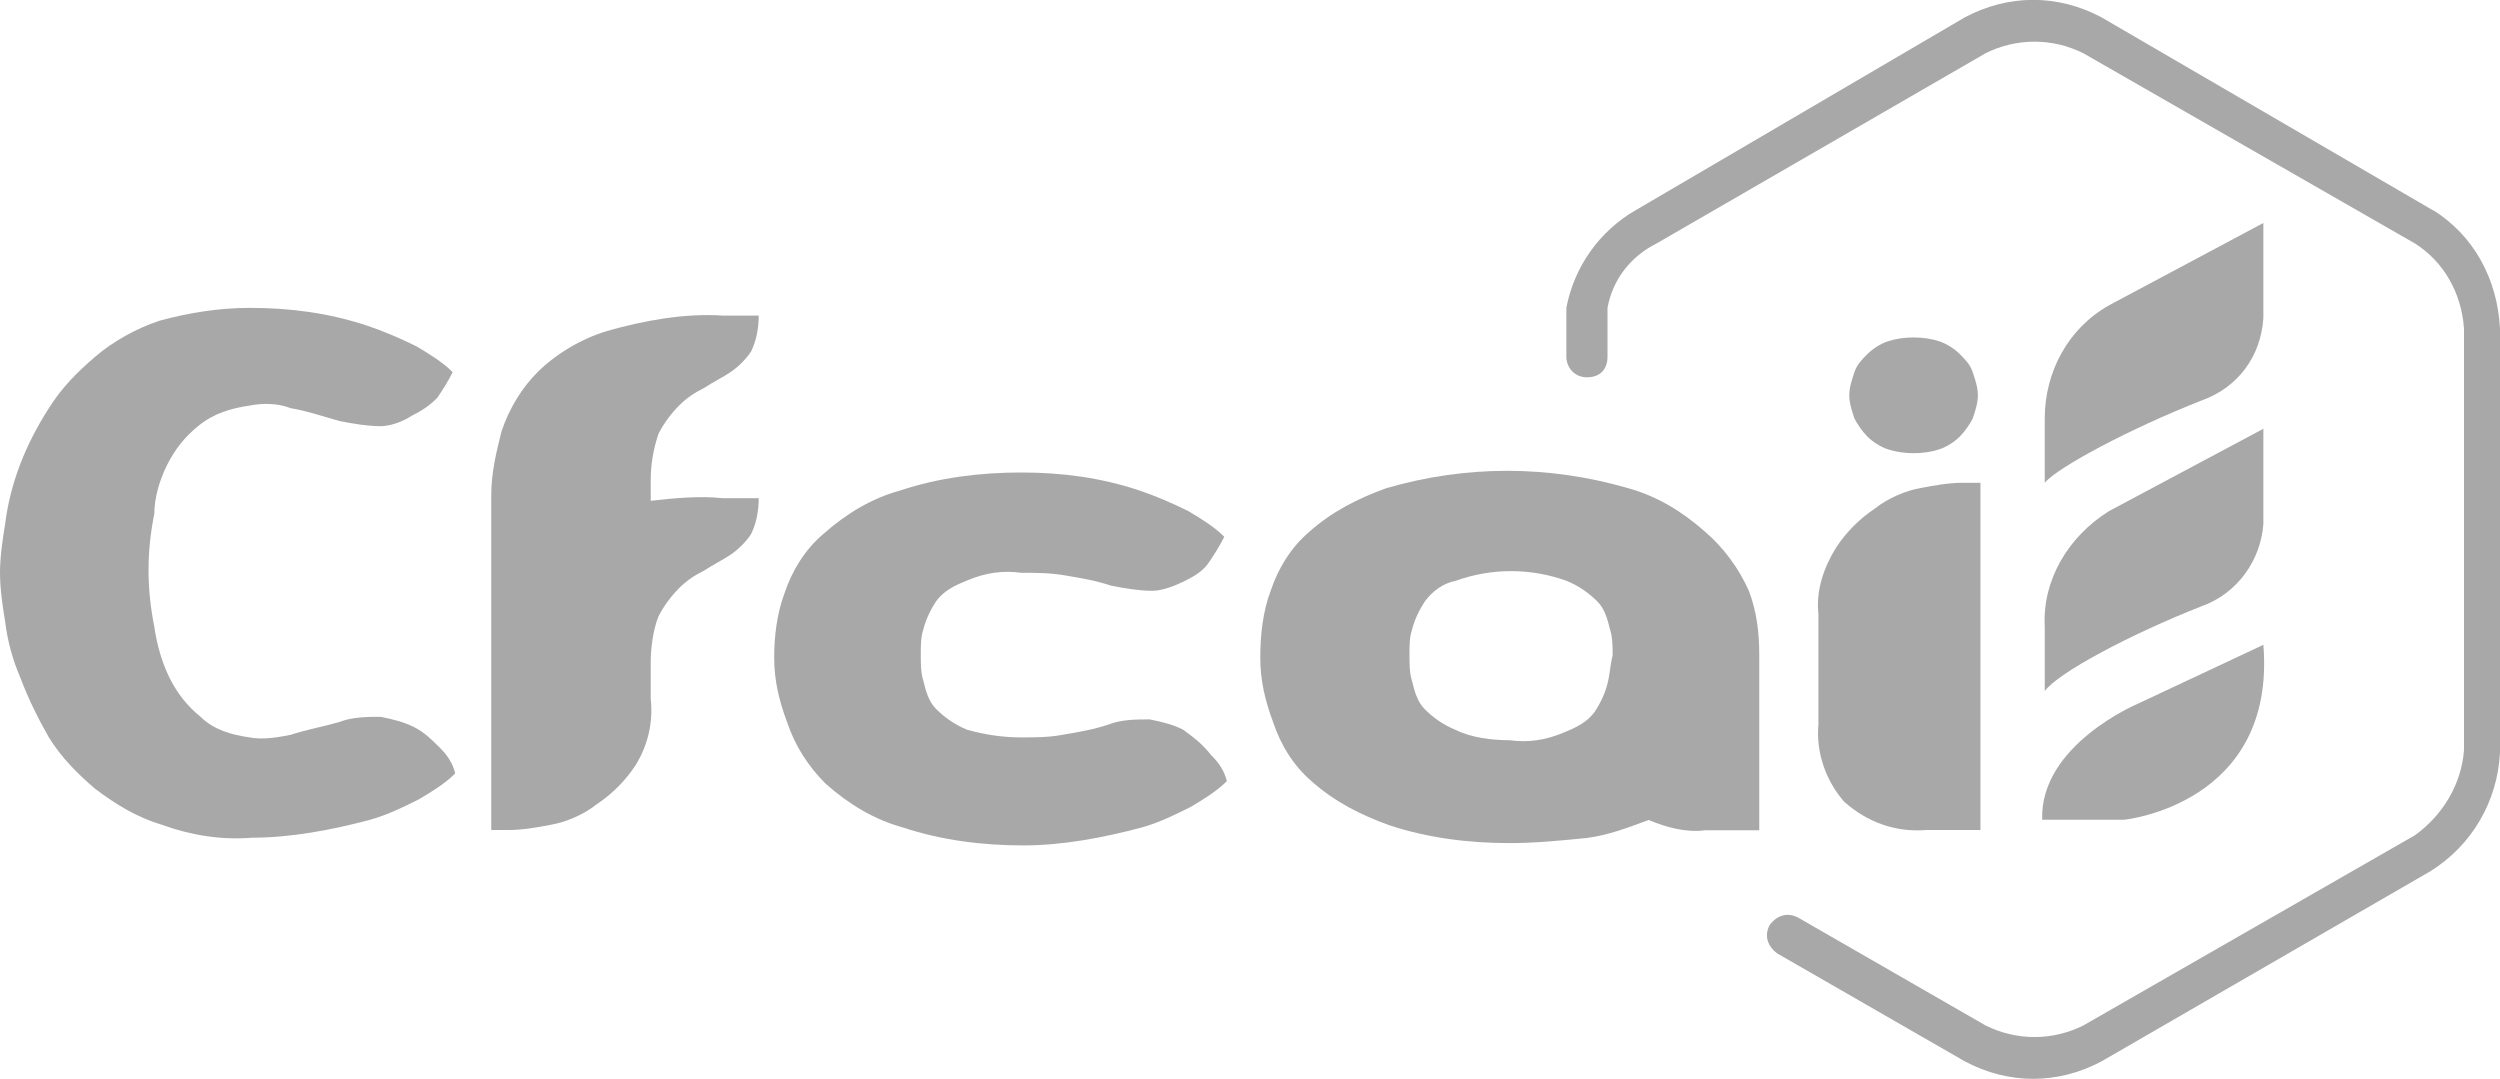
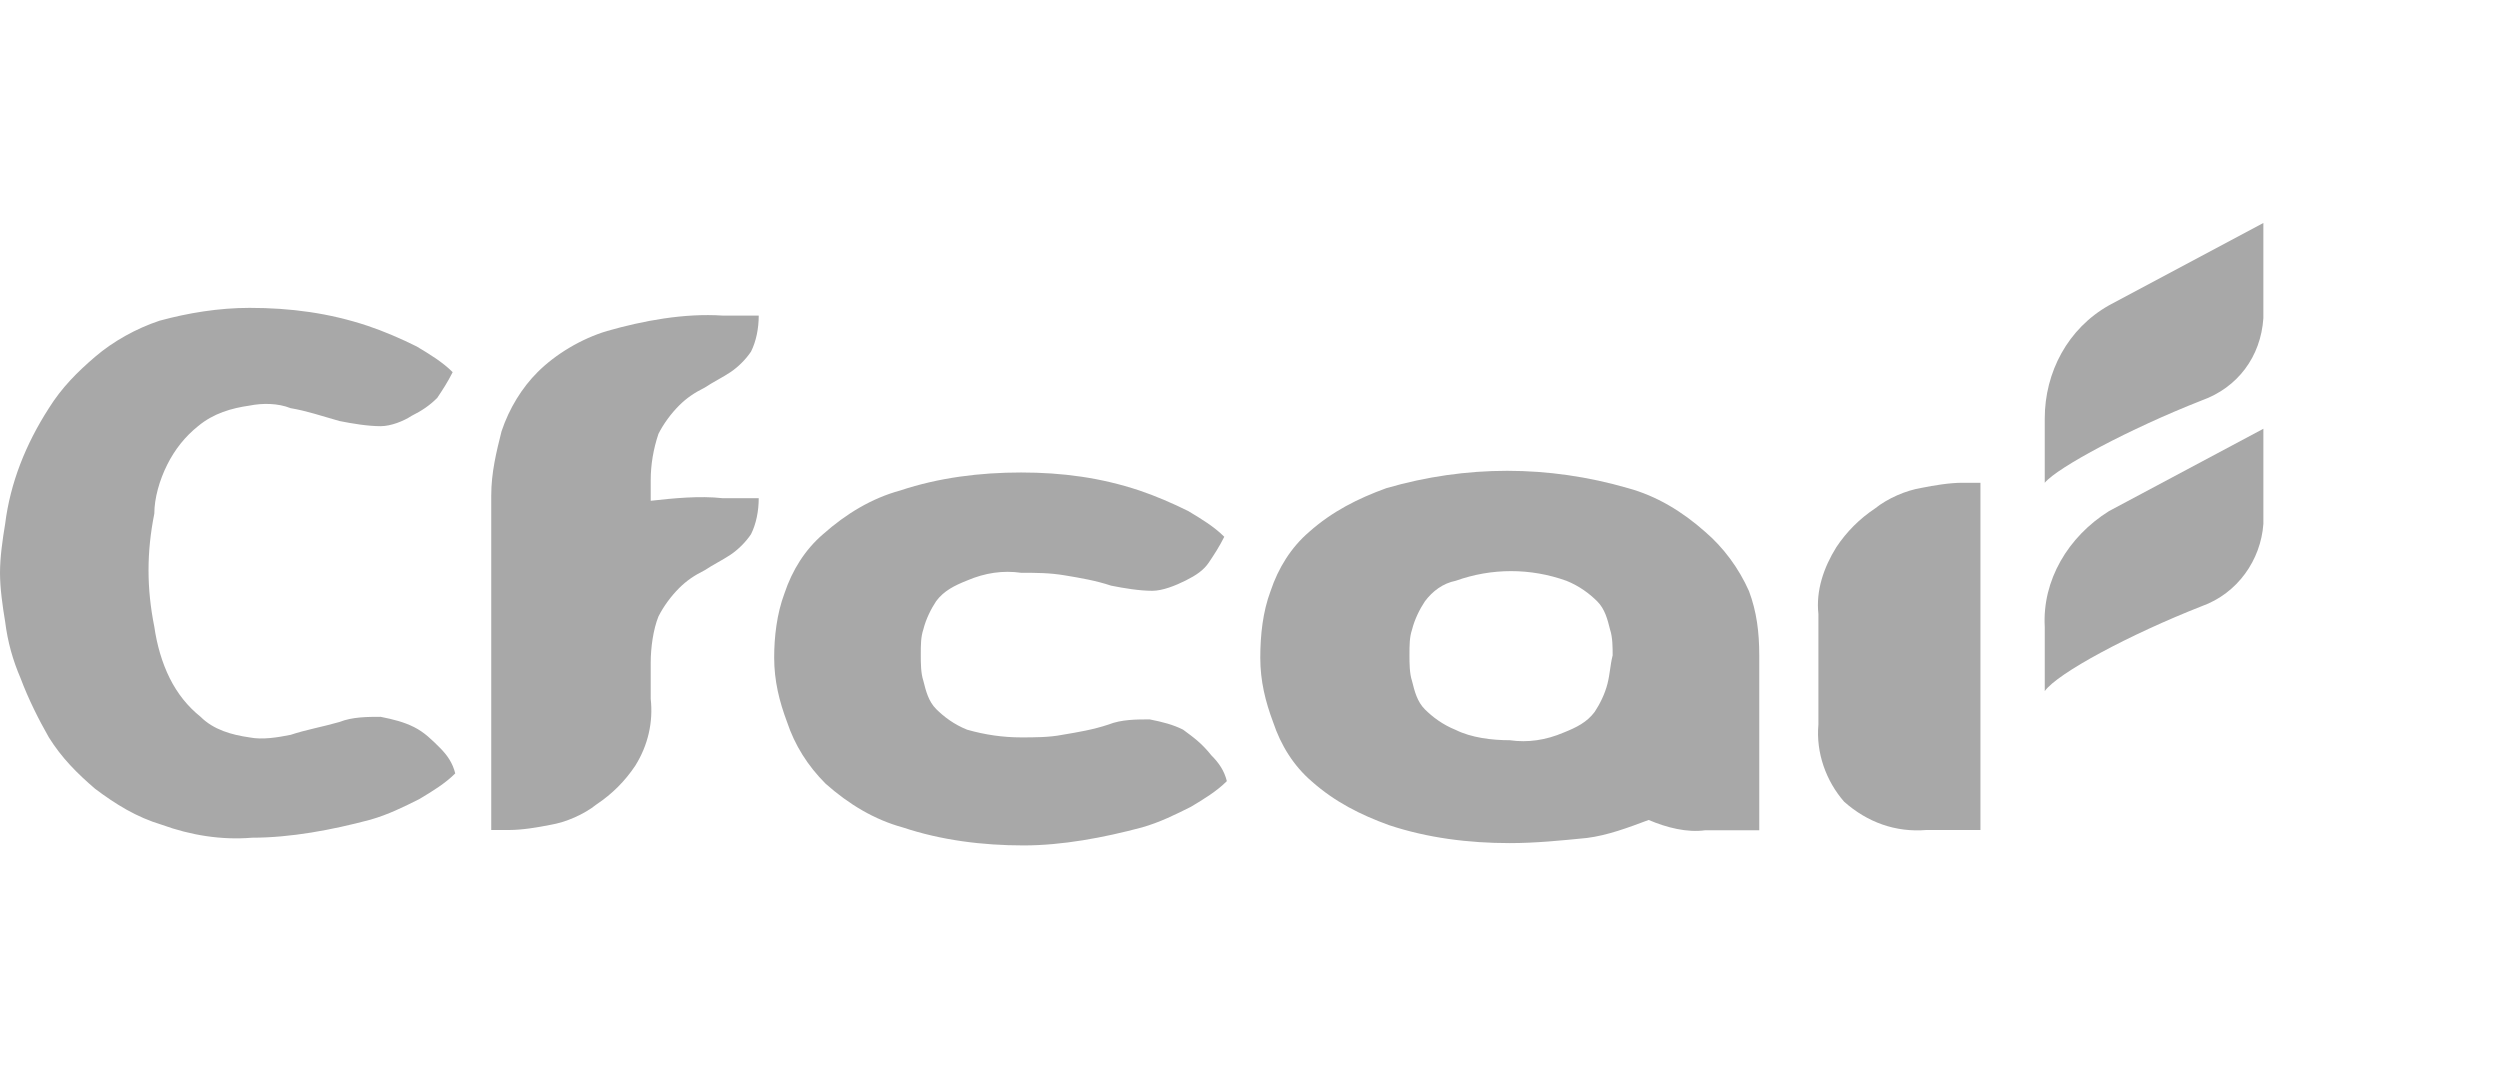
<svg xmlns="http://www.w3.org/2000/svg" id="Calque_1" data-name="Calque 1" viewBox="0 0 97.2 41.95">
  <defs>
    <style>
      .cls-1 {
        fill: #a8a8a8;
      }
    </style>
  </defs>
  <g id="CFCAI">
    <path id="Tracé_1386" data-name="Tracé 1386" class="cls-1" d="M6.5,18.07c.3-.6,.7-1.1,1.2-1.5,.6-.5,1.3-.7,2-.8,.5-.1,1.1-.1,1.6,.1,.6,.1,1.2,.3,1.9,.5,.5,.1,1.1,.2,1.6,.2,.4,0,.9-.2,1.2-.4,.4-.2,.7-.4,1-.7,.2-.3,.4-.6,.6-1-.4-.4-.9-.7-1.4-1-.6-.3-1.3-.6-1.9-.8-1.5-.5-3-.7-4.6-.7-1.2,0-2.4,.2-3.5,.5-.9,.3-1.8,.8-2.5,1.4-.7,.6-1.3,1.2-1.8,2-.9,1.4-1.5,2.9-1.7,4.5-.1,.6-.2,1.3-.2,1.9s.1,1.3,.2,1.9c.1,.8,.3,1.5,.6,2.2,.3,.8,.7,1.6,1.1,2.3,.5,.8,1.1,1.4,1.8,2,.8,.6,1.6,1.1,2.6,1.4,1.1,.4,2.3,.6,3.5,.5,1.5,0,3.1-.3,4.6-.7,.7-.2,1.3-.5,1.9-.8,.5-.3,1-.6,1.4-1-.1-.4-.3-.7-.6-1-.3-.3-.6-.6-1-.8-.4-.2-.8-.3-1.3-.4-.5,0-1.1,0-1.6,.2-.7,.2-1.3,.3-1.9,.5-.5,.1-1.1,.2-1.6,.1-.7-.1-1.4-.3-1.9-.8-.5-.4-.9-.9-1.2-1.5s-.5-1.3-.6-2c-.3-1.5-.3-2.9,0-4.4,0-.6,.2-1.3,.5-1.9Z" />
    <path id="Tracé_1387" data-name="Tracé 1387" class="cls-1" d="M25.3,19.47v-.8c0-.6,.1-1.2,.3-1.8,.2-.4,.5-.8,.8-1.1,.3-.3,.6-.5,1-.7,.3-.2,.7-.4,1-.6,.3-.2,.6-.5,.8-.8,.2-.4,.3-.9,.3-1.4h-1.4c-1.5-.1-3.1,.2-4.5,.6-1,.3-2,.9-2.7,1.6-.6,.6-1.1,1.4-1.4,2.3-.2,.8-.4,1.6-.4,2.5v13h.7c.5,0,1.1-.1,1.6-.2,.6-.1,1.3-.4,1.8-.8,.6-.4,1.1-.9,1.5-1.5,.5-.8,.7-1.7,.6-2.6v-1.4c0-.6,.1-1.3,.3-1.8,.2-.4,.5-.8,.8-1.1,.3-.3,.6-.5,1-.7,.3-.2,.7-.4,1-.6s.6-.5,.8-.8c.2-.4,.3-.9,.3-1.4h-1.4c-.9-.1-1.9,0-2.8,.1Z" />
    <path id="Tracé_1388" data-name="Tracé 1388" class="cls-1" d="M46,28.37c-.4-.2-.8-.3-1.3-.4-.5,0-1.1,0-1.6,.2-.6,.2-1.2,.3-1.8,.4-.5,.1-1.1,.1-1.6,.1h0c-.7,0-1.4-.1-2.1-.3-.5-.2-.9-.5-1.2-.8s-.4-.7-.5-1.1c-.1-.3-.1-.7-.1-1,0-.4,0-.7,.1-1,.1-.4,.3-.8,.5-1.1,.3-.4,.7-.6,1.2-.8,.7-.3,1.4-.4,2.1-.3,.6,0,1.1,0,1.7,.1,.6,.1,1.2,.2,1.8,.4,.5,.1,1.1,.2,1.6,.2,.4,0,.9-.2,1.3-.4s.7-.4,.9-.7c.2-.3,.4-.6,.6-1-.4-.4-.9-.7-1.4-1-.6-.3-1.3-.6-1.9-.8-1.5-.5-3-.7-4.6-.7s-3.2,.2-4.7,.7c-1.1,.3-2.1,.9-3,1.7-.7,.6-1.2,1.4-1.5,2.3-.3,.8-.4,1.7-.4,2.5,0,.9,.2,1.7,.5,2.5,.3,.9,.8,1.7,1.5,2.4,.9,.8,1.9,1.4,3,1.7,1.5,.5,3.1,.7,4.7,.7,1.5,0,3.1-.3,4.6-.7,.7-.2,1.3-.5,1.9-.8,.5-.3,1-.6,1.4-1-.1-.4-.3-.7-.6-1-.4-.5-.7-.7-1.1-1Z" />
    <path id="Tracé_1389" data-name="Tracé 1389" class="cls-1" d="M66.3,20.68c-.9-.8-1.9-1.4-3-1.7-3.1-.9-6.3-.9-9.4,0-1.1,.4-2.1,.9-3,1.7-.7,.6-1.2,1.4-1.5,2.3-.3,.8-.4,1.7-.4,2.6s.2,1.7,.5,2.5c.3,.9,.8,1.7,1.5,2.3,.9,.8,1.9,1.3,3,1.7,1.5,.5,3.1,.7,4.7,.7,1,0,2-.1,3-.2,.8-.1,1.6-.4,2.4-.7,.7,.3,1.5,.5,2.2,.4h2.1v-6.8c0-.9-.1-1.7-.4-2.5-.4-.9-1-1.7-1.7-2.3Zm-3.8,5.9c-.1,.4-.3,.8-.5,1.1-.3,.4-.7,.6-1.2,.8-.7,.3-1.4,.4-2.1,.3-.7,0-1.5-.1-2.1-.4-.5-.2-.9-.5-1.2-.8s-.4-.7-.5-1.1c-.1-.3-.1-.7-.1-1,0-.4,0-.7,.1-1,.1-.4,.3-.8,.5-1.1,.3-.4,.7-.7,1.2-.8,1.4-.5,2.9-.5,4.3,0,.5,.2,.9,.5,1.2,.8s.4,.7,.5,1.1c.1,.3,.1,.7,.1,1-.1,.4-.1,.7-.2,1.1h0Z" />
    <path id="Tracé_1390" data-name="Tracé 1390" class="cls-1" d="M70.7,23.87v4.3c-.1,1.1,.3,2.2,1,3,.9,.8,2,1.2,3.2,1.1h2.1v-13.5h-.7c-.5,0-1.1,.1-1.6,.2-.6,.1-1.3,.4-1.8,.8-.6,.4-1.1,.9-1.5,1.5-.5,.8-.8,1.7-.7,2.6Z" />
    <path id="Tracé_1391" data-name="Tracé 1391" class="cls-1" d="M79.5,24.37v2.5c.5-.7,3.3-2.2,6.1-3.3,1.4-.5,2.3-1.8,2.4-3.2v-3.7l-6,3.2c-1.6,1-2.6,2.7-2.5,4.5Z" />
-     <path id="Tracé_1392" data-name="Tracé 1392" class="cls-1" d="M82.6,31.87s5.9-.6,5.4-6.8l-4.9,2.3s-3.8,1.6-3.7,4.5h3.2Z" />
    <path id="Tracé_1393" data-name="Tracé 1393" class="cls-1" d="M85.6,15.57c1.4-.5,2.3-1.7,2.4-3.2v-3.7l-6,3.2c-1.6,.9-2.5,2.6-2.5,4.4v2.5c.5-.6,3.3-2.1,6.1-3.2Z" />
-     <path id="Tracé_1394" data-name="Tracé 1394" class="cls-1" d="M94.6,8.18L81.7,.67c-1.7-.9-3.6-.9-5.3,0l-12.8,7.5c-1.4,.8-2.4,2.2-2.7,3.8v1.9c0,.4,.3,.8,.8,.8s.8-.3,.8-.8h0v-1.9c.2-1.1,.9-2,1.9-2.5l12.8-7.4c1.2-.6,2.6-.6,3.8,0l12.9,7.4c1.1,.7,1.8,1.9,1.9,3.3V29.17c-.1,1.3-.8,2.5-1.9,3.3l-12.9,7.4c-1.2,.6-2.6,.6-3.8,0l-7.3-4.2c-.4-.2-.8-.1-1.1,.3-.2,.4-.1,.8,.3,1.1h0l7.3,4.2c1.7,.9,3.6,.9,5.3,0l12.8-7.4c1.6-1,2.6-2.7,2.7-4.6V12.77c-.1-1.9-1-3.6-2.6-4.6Z" />
-     <path id="Tracé_1395" data-name="Tracé 1395" class="cls-1" d="M72.6,16.97c.2,.2,.5,.4,.8,.5,.6,.2,1.4,.2,2,0,.3-.1,.6-.3,.8-.5,.2-.2,.4-.5,.5-.7,.1-.3,.2-.6,.2-.9s-.1-.6-.2-.9c-.1-.3-.3-.5-.5-.7s-.5-.4-.8-.5c-.6-.2-1.4-.2-2,0-.3,.1-.6,.3-.8,.5-.2,.2-.4,.4-.5,.7s-.2,.6-.2,.9,.1,.6,.2,.9c.1,.2,.3,.5,.5,.7Z" />
  </g>
</svg>